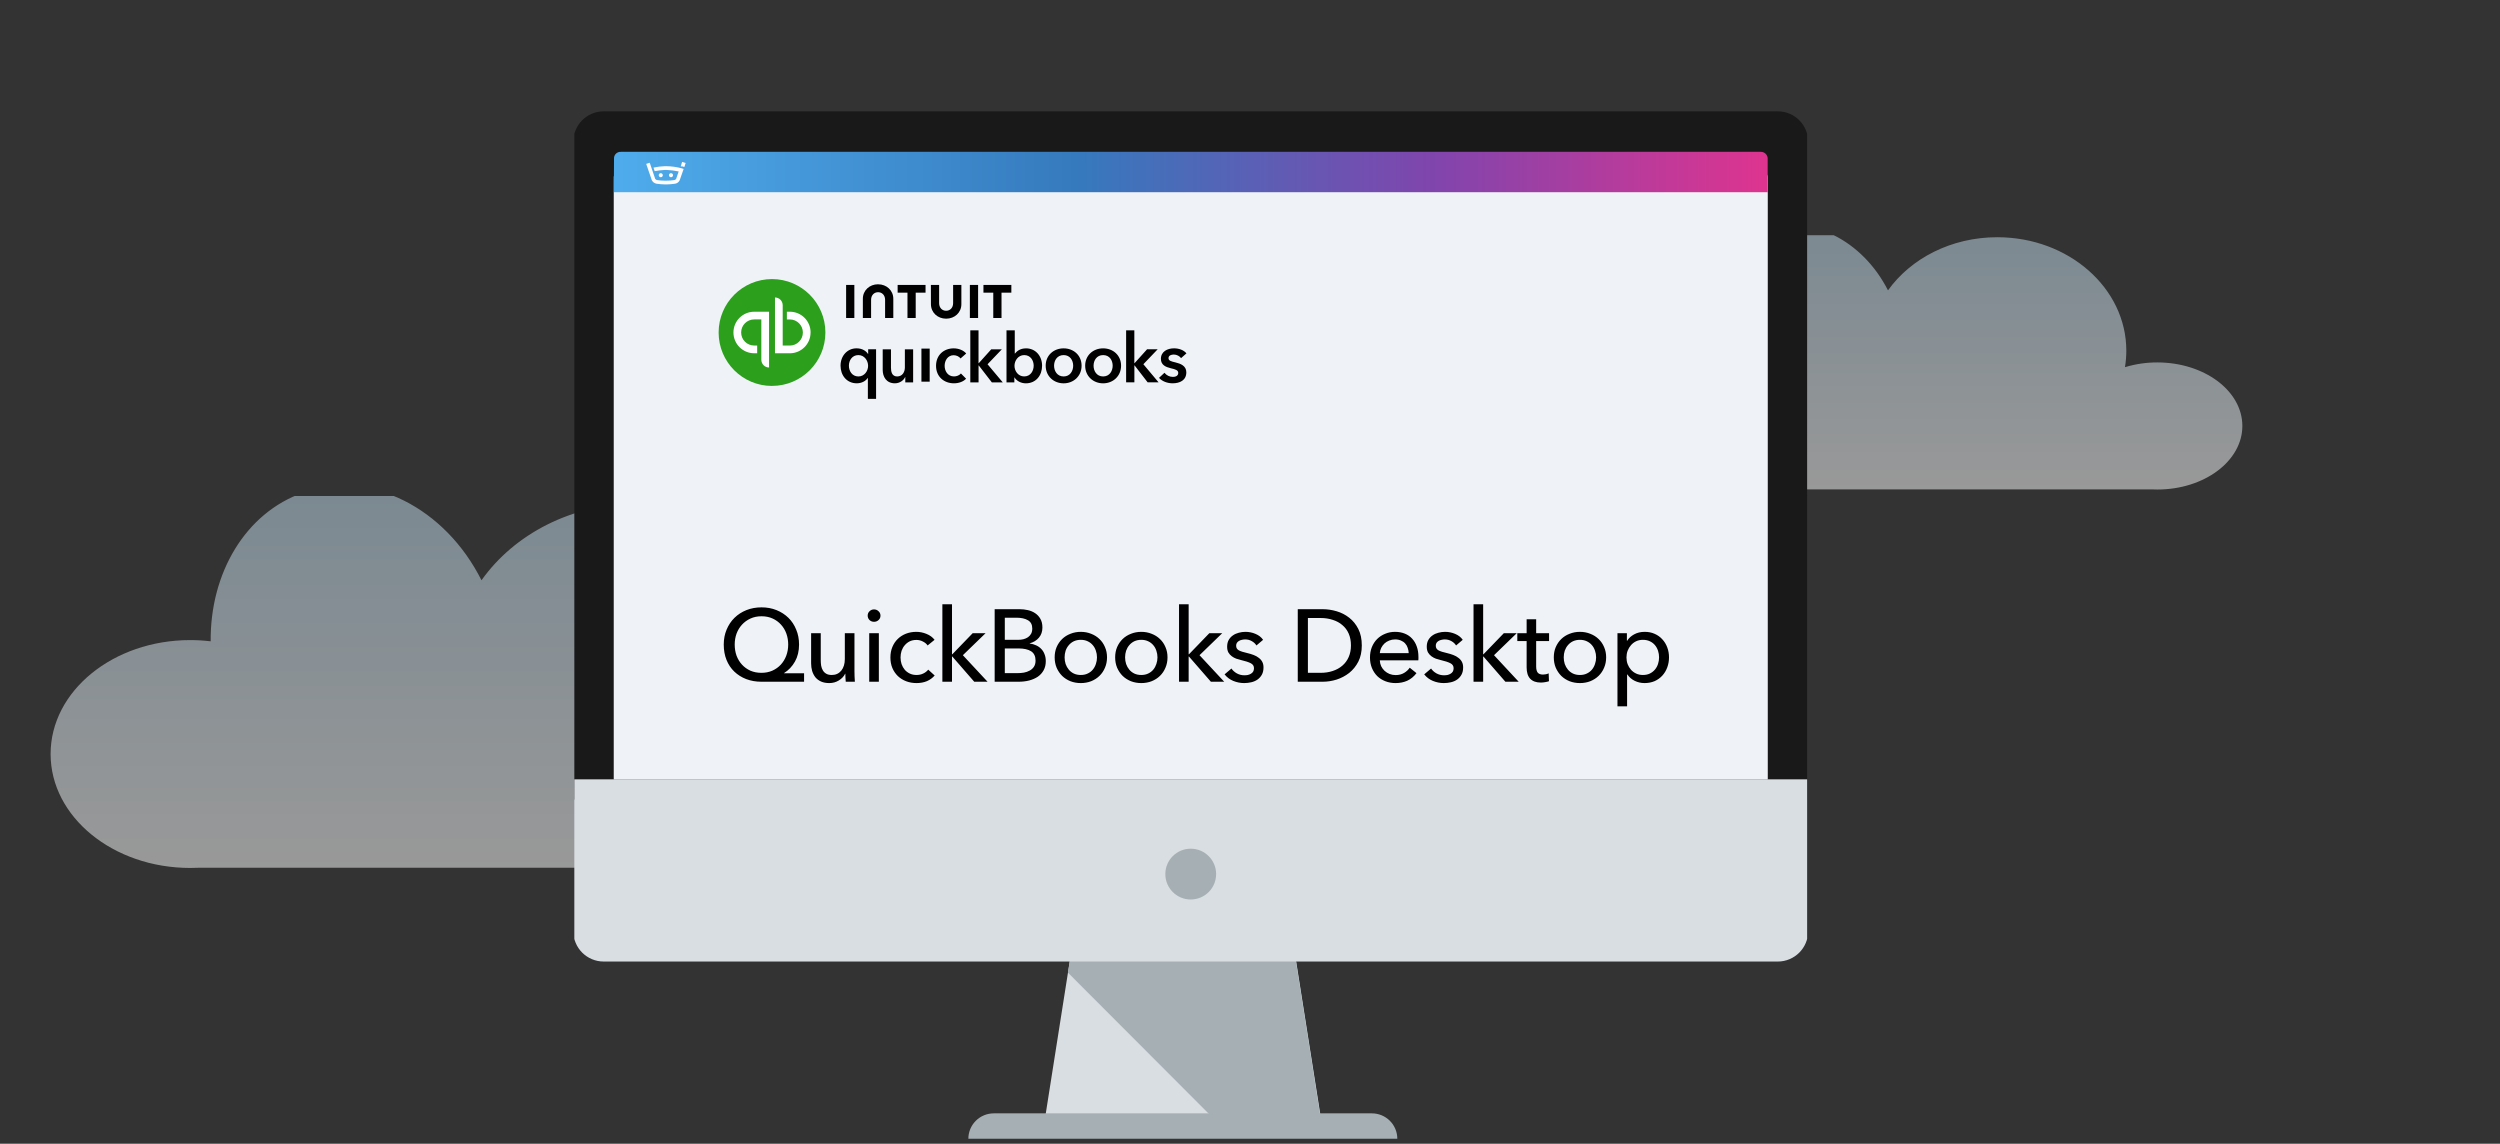
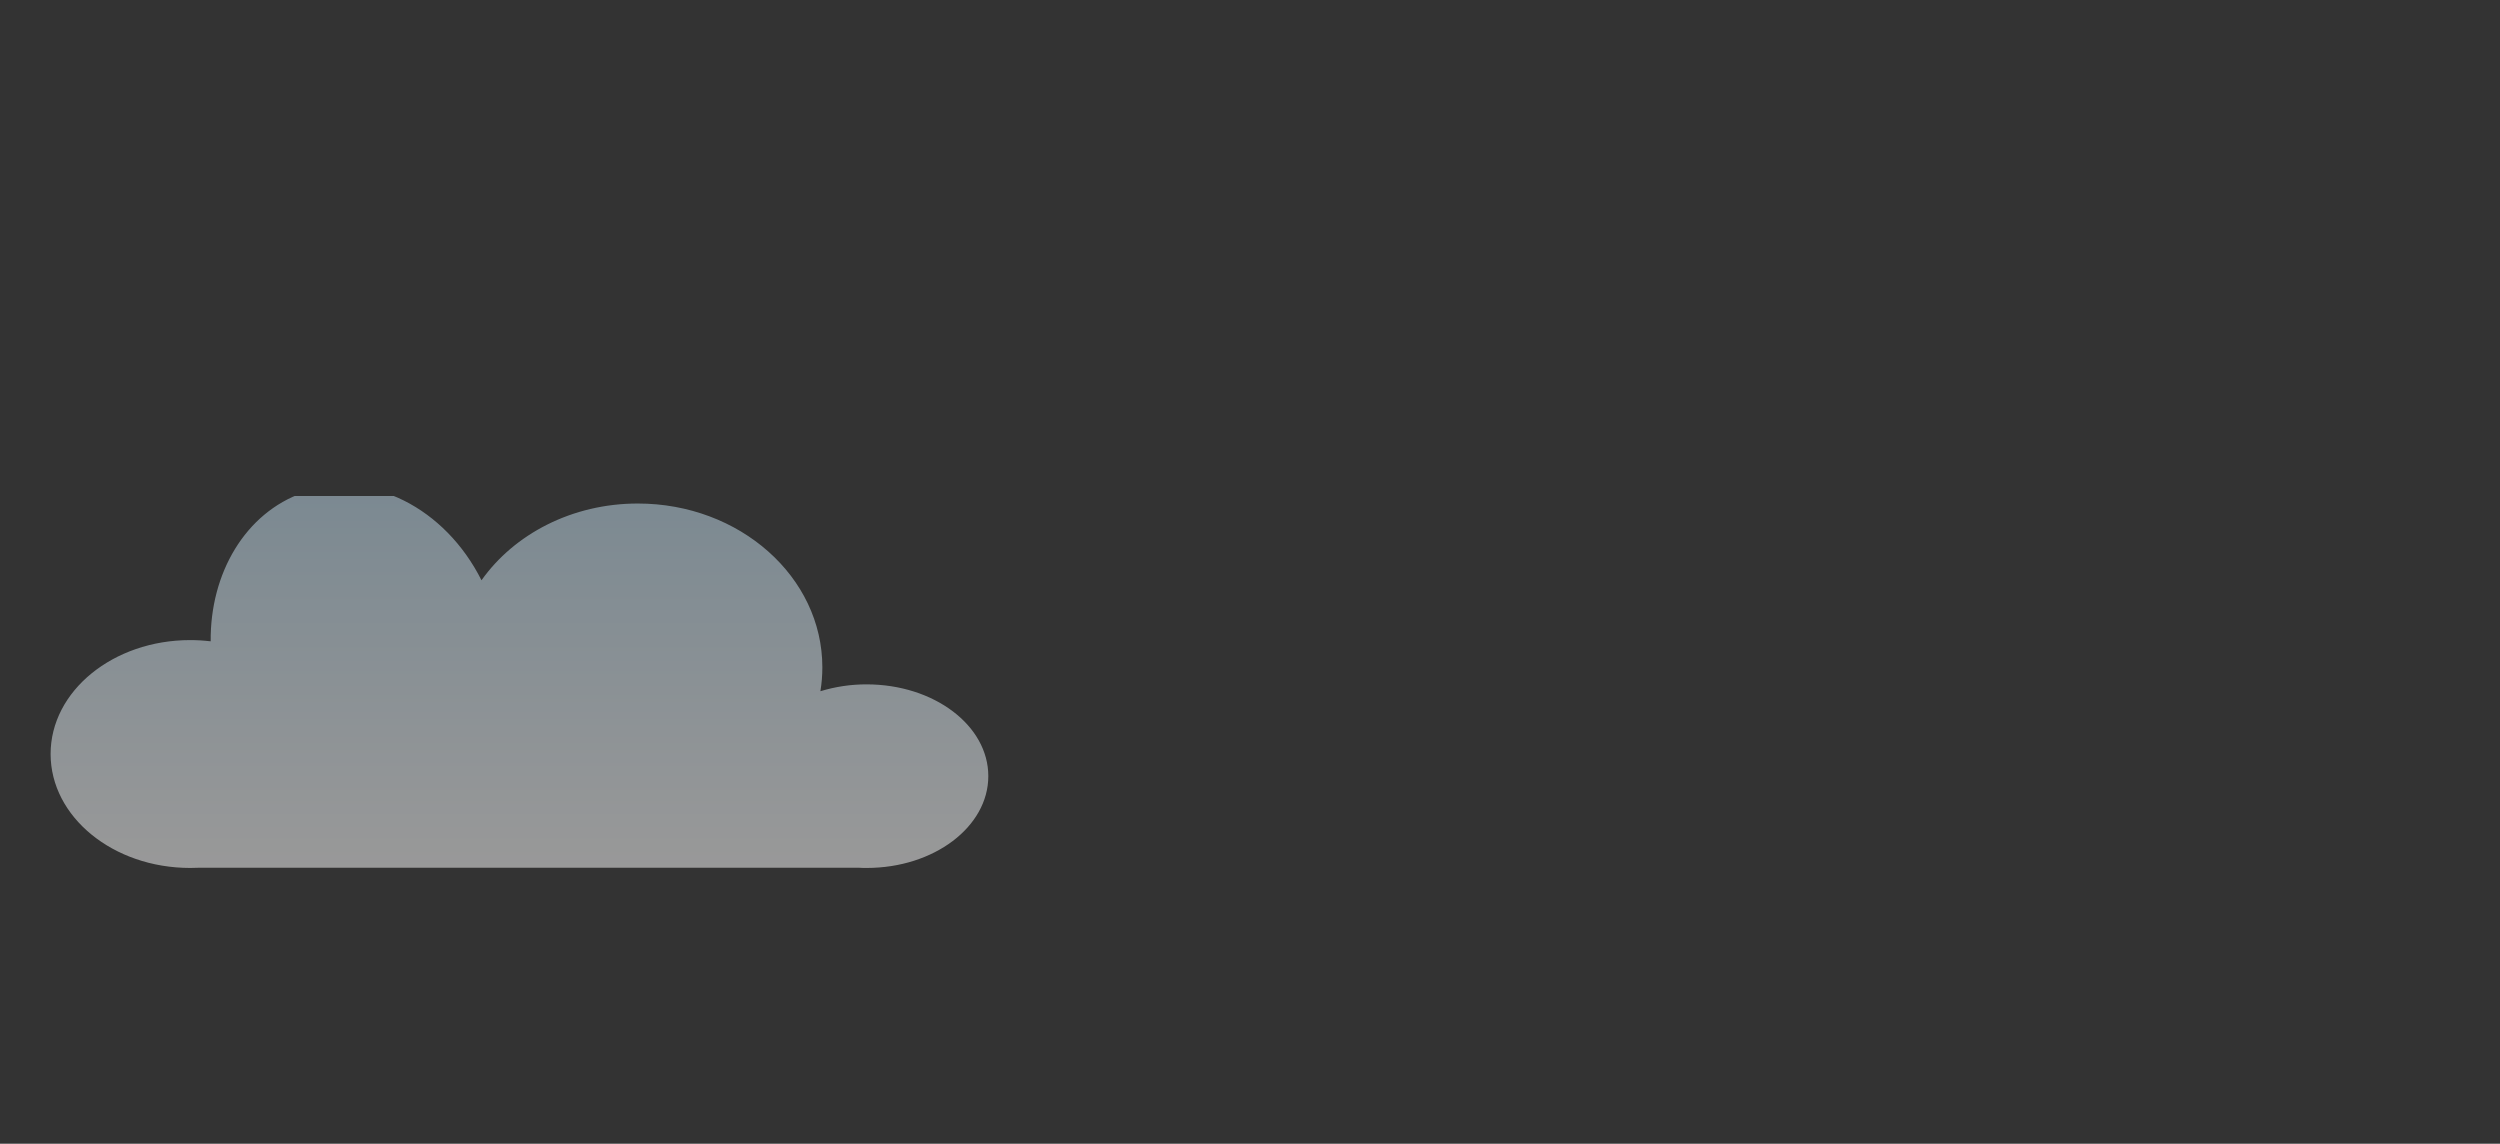
<svg xmlns="http://www.w3.org/2000/svg" width="247" height="113" viewBox="0 0 247 113" fill="none">
  <rect x="0" y="0" width="247" height="113" fill="#333333" stroke="none" />
  <g clip-path="url(#clip0_116_59)">
    <g clip-path="url(#clip1_116_59)">
      <g style="mix-blend-mode:multiply" opacity="0.5">
        <path d="M97.645 76.682C97.645 81.692 92.265 85.753 85.63 85.753C85.39 85.753 85.15 85.753 84.909 85.735H19.552C19.311 85.735 19.047 85.753 18.792 85.753C11.183 85.753 5 80.713 5 74.495C5 68.277 11.183 63.242 18.792 63.242C19.468 63.242 20.144 63.283 20.816 63.363C20.751 56.652 24.23 50.66 29.966 48.671C36.59 46.368 43.982 50.182 47.572 57.332C50.798 52.776 56.51 49.748 63.017 49.748C73.083 49.748 81.248 56.997 81.248 65.932C81.248 66.724 81.184 67.514 81.055 68.294C82.537 67.84 84.075 67.612 85.621 67.616C92.265 67.616 97.645 71.669 97.645 76.682Z" fill="url(#paint0_linear_116_59)" />
      </g>
    </g>
    <g clip-path="url(#clip2_116_59)">
      <g style="mix-blend-mode:multiply" opacity="0.5">
        <path d="M221.544 42.085C221.544 45.553 217.782 48.364 213.144 48.364C212.976 48.364 212.808 48.364 212.64 48.352H166.942C166.774 48.352 166.59 48.364 166.412 48.364C161.091 48.364 156.768 44.876 156.768 40.571C156.768 36.266 161.091 32.78 166.412 32.78C166.884 32.78 167.357 32.808 167.826 32.864C167.781 28.218 170.213 24.07 174.224 22.692C178.856 21.098 184.023 23.739 186.533 28.689C188.79 25.534 192.783 23.438 197.333 23.438C204.371 23.438 210.079 28.457 210.079 34.642C210.08 35.191 210.035 35.737 209.945 36.278C210.981 35.964 212.056 35.805 213.137 35.808C217.782 35.808 221.544 38.614 221.544 42.085Z" fill="url(#paint1_linear_116_59)" />
      </g>
    </g>
    <g clip-path="url(#clip3_116_59)">
      <path d="M130.794 112.29H102.964C104.104 105.07 105.241 97.853 106.374 90.64H127.374C128.521 97.853 129.661 105.07 130.794 112.29Z" fill="#D9DEE2" />
      <path d="M105.514 96.1L121.674 112.29H130.764C129.624 105.07 128.487 97.85 127.354 90.63H106.354C106.094 92.45 105.804 94.28 105.514 96.1Z" fill="#A6B0B4" />
      <path d="M138.074 112.51H95.674C95.674 111.844 95.939 111.206 96.409 110.735C96.88 110.264 97.519 110 98.184 110H135.534C135.865 109.999 136.192 110.063 136.498 110.188C136.804 110.314 137.081 110.498 137.316 110.732C137.55 110.965 137.736 111.242 137.862 111.547C137.989 111.852 138.054 112.18 138.054 112.51H138.074Z" fill="#A6B0B4" />
      <path d="M56.645 14C56.645 12.343 57.988 11 59.645 11H175.645C177.301 11 178.645 12.343 178.645 14V79H56.645V14Z" fill="#191919" />
      <path d="M56.645 77H178.645V92C178.645 93.657 177.301 95 175.645 95H59.645C57.988 95 56.645 93.657 56.645 92V77Z" fill="#D9DEE2" />
      <path d="M117.644 88.87C119.031 88.87 120.154 87.746 120.154 86.36C120.154 84.974 119.031 83.85 117.644 83.85C116.258 83.85 115.134 84.974 115.134 86.36C115.134 87.746 116.258 88.87 117.644 88.87Z" fill="#A6B0B4" />
      <path d="M60.645 77V17.499C60.645 17.366 60.697 17.24 60.792 17.146C60.886 17.053 61.014 17 61.147 17H174.152C174.217 17 174.282 17.013 174.343 17.038C174.403 17.063 174.458 17.1 174.504 17.147C174.55 17.193 174.586 17.248 174.61 17.309C174.634 17.369 174.646 17.434 174.644 17.499V77" fill="white" />
      <path d="M60.665 15.661C60.66 15.572 60.675 15.484 60.708 15.401C60.741 15.319 60.791 15.244 60.856 15.181C60.92 15.119 60.997 15.071 61.082 15.04C61.167 15.009 61.258 14.996 61.348 15.001H173.961C174.051 15 174.139 15.016 174.222 15.049C174.305 15.081 174.38 15.13 174.444 15.191C174.507 15.252 174.558 15.326 174.592 15.406C174.627 15.487 174.645 15.574 174.645 15.661V19H60.645C60.645 19 60.665 15.72 60.665 15.661Z" fill="url(#paint2_linear_116_59)" />
      <path d="M67.254 16.44H67.424L67.614 16.5L67.744 16.1L67.394 16L67.254 16.44Z" fill="white" />
      <path d="M65.284 17.11C65.244 17.11 65.206 17.122 65.173 17.144C65.14 17.166 65.114 17.197 65.099 17.233C65.084 17.27 65.08 17.31 65.088 17.349C65.096 17.388 65.115 17.423 65.142 17.451C65.171 17.479 65.206 17.498 65.245 17.506C65.284 17.514 65.324 17.51 65.361 17.495C65.397 17.48 65.428 17.454 65.45 17.421C65.472 17.388 65.484 17.349 65.484 17.31C65.484 17.257 65.463 17.206 65.425 17.169C65.388 17.131 65.337 17.11 65.284 17.11Z" fill="white" />
      <path d="M66.294 17.11C66.255 17.11 66.216 17.122 66.183 17.144C66.15 17.166 66.125 17.197 66.109 17.233C66.094 17.27 66.09 17.31 66.098 17.349C66.106 17.388 66.125 17.423 66.153 17.451C66.181 17.479 66.216 17.498 66.255 17.506C66.294 17.514 66.334 17.51 66.371 17.495C66.407 17.48 66.439 17.454 66.46 17.421C66.483 17.388 66.494 17.349 66.494 17.31C66.494 17.257 66.473 17.206 66.436 17.169C66.398 17.131 66.347 17.11 66.294 17.11Z" fill="white" />
      <path d="M63.844 16.19L64.404 17.82C64.451 17.904 64.515 17.978 64.593 18.035C64.67 18.092 64.76 18.131 64.854 18.15C65.139 18.192 65.426 18.216 65.714 18.22H65.844C66.132 18.216 66.419 18.192 66.704 18.15C66.801 18.134 66.892 18.094 66.971 18.035C67.049 17.976 67.112 17.898 67.154 17.81L67.544 16.69L67.354 16.63C66.861 16.498 66.354 16.427 65.844 16.42H65.674C65.301 16.432 64.929 16.479 64.564 16.56L64.684 16.91C65.014 16.847 65.349 16.807 65.684 16.79H65.854C66.258 16.806 66.659 16.856 67.054 16.94L66.804 17.67C66.786 17.703 66.76 17.73 66.728 17.751C66.697 17.772 66.662 17.785 66.624 17.79C66.356 17.83 66.085 17.851 65.814 17.85H65.714C65.446 17.85 65.179 17.83 64.914 17.79C64.878 17.783 64.843 17.769 64.812 17.749C64.781 17.728 64.754 17.701 64.734 17.67L64.194 16.08L63.844 16.19Z" fill="white" />
      <path opacity="0.5" d="M60.645 77L174.645 77V19L60.645 19L60.645 77Z" fill="#E0E9F1" />
      <g clip-path="url(#clip4_116_59)">
        <path fill-rule="evenodd" clip-rule="evenodd" d="M86.753 28.088C87.596 28.088 88.259 28.693 88.259 29.521V31.421H87.447V29.616C87.447 29.169 87.149 28.87 86.755 28.87C86.362 28.87 86.064 29.169 86.064 29.616V31.421H85.25V29.519C85.25 28.689 85.913 28.086 86.755 28.086L86.753 28.088ZM91.976 30.053C91.976 30.881 92.639 31.486 93.479 31.486C94.319 31.486 94.984 30.883 94.984 30.053V28.153H94.168V29.958C94.168 30.405 93.87 30.704 93.477 30.704C93.084 30.704 92.786 30.405 92.786 29.958V28.153H91.971L91.976 30.053ZM95.863 32.636H96.678V35.887H96.697L97.935 34.512H98.982L97.57 35.989L99.073 37.778H97.993L96.701 36.105H96.682V37.778H95.866V32.636H95.863ZM85.74 39.41H86.557V34.51H85.775V34.966H85.755C85.594 34.707 85.224 34.415 84.628 34.415C83.697 34.415 83.045 35.178 83.045 36.129C83.045 37.08 83.656 37.871 84.65 37.871C85.105 37.871 85.52 37.668 85.73 37.342H85.745V39.41H85.74ZM85.768 36.144C85.768 36.654 85.408 37.193 84.809 37.193C84.177 37.193 83.87 36.641 83.872 36.131C83.872 35.621 84.179 35.083 84.809 35.083C85.408 35.083 85.768 35.634 85.768 36.144ZM89.442 37.778H90.218V34.512H89.401V36.309C89.401 36.743 89.164 37.193 88.639 37.193C88.114 37.193 88.028 36.711 88.028 36.322V34.512H87.211V36.553C87.211 37.219 87.565 37.871 88.414 37.871C88.898 37.871 89.285 37.577 89.427 37.253H89.442V37.778ZM91.036 34.441H91.853V37.707H91.036V34.441ZM94.228 35.096C94.494 35.096 94.773 35.232 94.902 35.416L95.46 34.927C95.2 34.607 94.706 34.417 94.228 34.417C93.269 34.417 92.481 35.057 92.481 36.144C92.481 37.231 93.282 37.871 94.248 37.871C94.732 37.871 95.179 37.707 95.451 37.415L94.941 36.899C94.784 37.089 94.507 37.191 94.254 37.191C93.635 37.191 93.33 36.652 93.33 36.142C93.33 35.632 93.63 35.094 94.228 35.094V35.096ZM100.259 34.927V32.634H99.442V37.778H100.218V37.288H100.233C100.457 37.662 100.898 37.873 101.354 37.873C102.347 37.873 102.958 37.097 102.958 36.131C102.958 35.165 102.306 34.417 101.375 34.417C100.777 34.417 100.451 34.715 100.28 34.927H100.261H100.259ZM100.231 36.144C100.231 35.634 100.591 35.083 101.19 35.083C101.822 35.083 102.127 35.619 102.127 36.129C102.127 36.639 101.822 37.191 101.19 37.191C100.591 37.191 100.231 36.652 100.231 36.142V36.144ZM105.086 34.417C106.071 34.417 106.861 35.105 106.861 36.131C106.861 37.158 106.073 37.873 105.086 37.873C104.099 37.873 103.313 37.158 103.313 36.131C103.313 35.105 104.101 34.417 105.086 34.417ZM105.086 37.193C105.732 37.193 106.03 36.641 106.03 36.131C106.03 35.621 105.732 35.083 105.086 35.083C104.44 35.083 104.142 35.621 104.142 36.131C104.142 36.641 104.44 37.193 105.086 37.193ZM110.762 36.131C110.762 35.105 109.973 34.417 108.989 34.417C108.004 34.417 107.215 35.105 107.215 36.131C107.215 37.158 108.004 37.873 108.989 37.873C109.973 37.873 110.762 37.158 110.762 36.131ZM109.932 36.131C109.932 36.641 109.634 37.193 108.989 37.193C108.343 37.193 108.043 36.641 108.045 36.131C108.045 35.621 108.343 35.083 108.989 35.083C109.634 35.083 109.932 35.619 109.932 36.131ZM111.259 32.634H112.073V35.885H112.092L113.33 34.51H114.377L112.965 35.986L114.468 37.776H113.388L112.097 36.103H112.077V37.776H111.261V32.634H111.259ZM115.978 35.029C116.276 35.029 116.548 35.193 116.69 35.383L117.22 34.912C116.954 34.579 116.466 34.415 115.995 34.415C115.349 34.415 114.697 34.726 114.697 35.455C114.697 36.066 115.181 36.263 115.662 36.38C116.157 36.494 116.41 36.577 116.41 36.849C116.41 37.143 116.125 37.238 115.885 37.238C115.559 37.238 115.25 37.087 115.049 36.83L114.511 37.333C114.824 37.681 115.347 37.871 115.85 37.871C116.563 37.871 117.209 37.58 117.209 36.784C117.209 36.144 116.639 35.928 116.155 35.811C115.701 35.703 115.449 35.643 115.449 35.383C115.449 35.124 115.714 35.029 115.971 35.029H115.978ZM98.135 28.916H97.164V28.153H99.922V28.916H98.95V31.421H98.135V28.916ZM96.637 28.153H95.822V31.421H96.637V28.153ZM89.658 28.916H88.686V28.153H91.444V28.916H90.472V31.421H89.658V28.916ZM84.41 28.153H83.596V31.421H84.41V28.153Z" fill="black" />
        <path d="M76.274 38.128C79.188 38.128 81.549 35.766 81.549 32.85C81.549 29.934 79.186 27.573 76.274 27.573C73.363 27.573 71 29.936 71 32.852C71 35.768 73.361 38.131 76.274 38.131V38.128Z" fill="#2CA01C" />
        <path fill-rule="evenodd" clip-rule="evenodd" d="M80.084 32.852C80.084 33.985 79.166 34.905 78.034 34.905H76.568V29.391C76.989 29.391 77.33 29.733 77.33 30.154V34.142H78.034C78.747 34.142 79.324 33.565 79.324 32.852C79.324 32.139 78.747 31.561 78.034 31.561H77.743V30.798H78.037C79.17 30.798 80.088 31.717 80.088 32.852H80.084Z" fill="white" />
        <path fill-rule="evenodd" clip-rule="evenodd" d="M72.464 32.852C72.464 31.719 73.382 30.799 74.516 30.799H75.982V36.31C75.561 36.31 75.22 35.969 75.22 35.547V31.559H74.516C73.803 31.559 73.226 32.136 73.226 32.85C73.226 33.563 73.803 34.14 74.516 34.14H74.809V34.903H74.516C73.382 34.903 72.466 33.985 72.464 32.85V32.852Z" fill="white" />
      </g>
      <path d="M79.443 67.356H75.232C74.685 67.356 74.182 67.268 73.723 67.093C73.271 66.917 72.88 66.671 72.549 66.354C72.218 66.037 71.962 65.652 71.779 65.2C71.597 64.748 71.506 64.241 71.506 63.681C71.506 63.141 71.601 62.649 71.79 62.203C71.979 61.751 72.238 61.363 72.569 61.039C72.9 60.715 73.291 60.462 73.743 60.28C74.202 60.097 74.702 60.006 75.242 60.006C75.775 60.006 76.268 60.097 76.72 60.28C77.172 60.462 77.563 60.715 77.894 61.039C78.225 61.363 78.481 61.751 78.663 62.203C78.852 62.649 78.947 63.141 78.947 63.681C78.947 64.322 78.812 64.882 78.542 65.362C78.272 65.841 77.914 66.219 77.469 66.496V66.516H79.443V67.356ZM72.589 63.681C72.589 64.073 72.65 64.44 72.772 64.785C72.9 65.122 73.079 65.416 73.308 65.665C73.538 65.915 73.814 66.114 74.138 66.263C74.462 66.404 74.827 66.475 75.232 66.475C75.623 66.475 75.981 66.404 76.305 66.263C76.635 66.114 76.915 65.915 77.145 65.665C77.374 65.416 77.553 65.122 77.681 64.785C77.81 64.44 77.874 64.073 77.874 63.681C77.874 63.297 77.813 62.935 77.692 62.598C77.57 62.261 77.395 61.967 77.165 61.717C76.936 61.461 76.659 61.258 76.335 61.11C76.011 60.961 75.647 60.887 75.242 60.887C74.837 60.887 74.472 60.961 74.148 61.11C73.824 61.258 73.544 61.461 73.308 61.717C73.079 61.967 72.9 62.261 72.772 62.598C72.65 62.935 72.589 63.297 72.589 63.681ZM83.56 67.356C83.547 67.234 83.537 67.1 83.53 66.951C83.523 66.796 83.52 66.668 83.52 66.566H83.499C83.378 66.823 83.172 67.042 82.882 67.224C82.599 67.4 82.281 67.488 81.93 67.488C81.62 67.488 81.35 67.437 81.12 67.336C80.898 67.234 80.712 67.096 80.564 66.921C80.422 66.738 80.314 66.529 80.24 66.293C80.172 66.057 80.138 65.804 80.138 65.534V62.557H81.09V65.21C81.09 65.406 81.104 65.594 81.131 65.777C81.164 65.952 81.222 66.107 81.303 66.242C81.384 66.377 81.495 66.485 81.637 66.566C81.778 66.647 81.961 66.688 82.183 66.688C82.568 66.688 82.879 66.546 83.115 66.263C83.351 65.972 83.469 65.588 83.469 65.109V62.557H84.421V66.323C84.421 66.452 84.424 66.617 84.431 66.819C84.438 67.022 84.448 67.201 84.461 67.356H83.56ZM86.83 67.356H85.879V62.557H86.83V67.356ZM86.992 60.826C86.992 61.002 86.928 61.147 86.8 61.262C86.678 61.376 86.53 61.434 86.355 61.434C86.179 61.434 86.031 61.376 85.909 61.262C85.788 61.14 85.727 60.995 85.727 60.826C85.727 60.651 85.788 60.506 85.909 60.391C86.031 60.27 86.179 60.209 86.355 60.209C86.53 60.209 86.678 60.27 86.8 60.391C86.928 60.506 86.992 60.651 86.992 60.826ZM91.647 63.772C91.546 63.617 91.394 63.489 91.192 63.388C90.989 63.28 90.773 63.226 90.544 63.226C90.294 63.226 90.071 63.273 89.875 63.367C89.686 63.462 89.525 63.59 89.389 63.752C89.254 63.907 89.15 64.09 89.076 64.299C89.008 64.508 88.974 64.727 88.974 64.957C88.974 65.186 89.008 65.406 89.076 65.615C89.15 65.824 89.254 66.01 89.389 66.171C89.525 66.327 89.69 66.452 89.885 66.546C90.081 66.641 90.304 66.688 90.554 66.688C90.797 66.688 91.016 66.641 91.212 66.546C91.414 66.452 91.579 66.323 91.708 66.161L92.346 66.738C92.143 66.975 91.89 67.16 91.586 67.295C91.283 67.423 90.938 67.488 90.554 67.488C90.183 67.488 89.838 67.427 89.521 67.305C89.211 67.184 88.941 67.015 88.711 66.799C88.482 66.576 88.299 66.31 88.165 65.999C88.036 65.689 87.972 65.341 87.972 64.957C87.972 64.579 88.036 64.235 88.165 63.924C88.293 63.614 88.472 63.347 88.701 63.124C88.931 62.902 89.201 62.73 89.511 62.608C89.828 62.487 90.169 62.426 90.533 62.426C90.871 62.426 91.205 62.493 91.536 62.628C91.873 62.763 92.14 62.959 92.335 63.215L91.647 63.772ZM94.058 64.643H94.088L96.103 62.557H97.378L95.131 64.734L97.571 67.356H96.255L94.088 64.866H94.058V67.356H93.106V59.703H94.058V64.643ZM98.273 60.189H100.743C101.013 60.189 101.283 60.219 101.553 60.28C101.823 60.34 102.062 60.442 102.271 60.583C102.487 60.725 102.659 60.911 102.788 61.14C102.923 61.37 102.99 61.657 102.99 62.001C102.99 62.399 102.875 62.733 102.646 63.003C102.417 63.273 102.113 63.458 101.735 63.56V63.58C101.964 63.607 102.177 63.668 102.373 63.762C102.568 63.85 102.737 63.968 102.879 64.117C103.021 64.265 103.129 64.44 103.203 64.643C103.284 64.845 103.324 65.071 103.324 65.321C103.324 65.665 103.253 65.966 103.112 66.222C102.97 66.479 102.778 66.691 102.535 66.86C102.292 67.022 102.005 67.147 101.674 67.234C101.35 67.316 101.003 67.356 100.631 67.356H98.273V60.189ZM99.275 63.215H100.581C100.77 63.215 100.949 63.195 101.117 63.155C101.293 63.108 101.445 63.04 101.573 62.952C101.701 62.858 101.802 62.743 101.877 62.608C101.951 62.466 101.988 62.298 101.988 62.102C101.988 61.717 101.846 61.444 101.563 61.282C101.279 61.113 100.898 61.029 100.419 61.029H99.275V63.215ZM99.275 66.506H100.53C100.739 66.506 100.949 66.489 101.158 66.455C101.374 66.415 101.566 66.347 101.735 66.252C101.91 66.158 102.049 66.033 102.15 65.878C102.258 65.716 102.312 65.513 102.312 65.27C102.312 64.845 102.167 64.538 101.877 64.349C101.586 64.16 101.168 64.066 100.621 64.066H99.275V66.506ZM109.374 64.947C109.374 65.318 109.307 65.659 109.172 65.969C109.043 66.279 108.861 66.549 108.625 66.779C108.395 67.002 108.122 67.177 107.805 67.305C107.488 67.427 107.147 67.488 106.782 67.488C106.418 67.488 106.077 67.427 105.76 67.305C105.443 67.177 105.169 67.002 104.94 66.779C104.711 66.549 104.528 66.279 104.393 65.969C104.265 65.659 104.201 65.318 104.201 64.947C104.201 64.575 104.265 64.238 104.393 63.934C104.528 63.624 104.711 63.357 104.94 63.135C105.169 62.912 105.443 62.74 105.76 62.618C106.077 62.49 106.418 62.426 106.782 62.426C107.147 62.426 107.488 62.49 107.805 62.618C108.122 62.74 108.395 62.912 108.625 63.135C108.861 63.357 109.043 63.624 109.172 63.934C109.307 64.238 109.374 64.575 109.374 64.947ZM108.382 64.947C108.382 64.717 108.345 64.498 108.271 64.289C108.203 64.079 108.102 63.897 107.967 63.742C107.832 63.58 107.663 63.452 107.461 63.357C107.265 63.263 107.039 63.215 106.782 63.215C106.526 63.215 106.297 63.263 106.094 63.357C105.898 63.452 105.733 63.58 105.598 63.742C105.463 63.897 105.358 64.079 105.284 64.289C105.217 64.498 105.183 64.717 105.183 64.947C105.183 65.176 105.217 65.395 105.284 65.605C105.358 65.814 105.463 65.999 105.598 66.161C105.733 66.323 105.898 66.452 106.094 66.546C106.297 66.641 106.526 66.688 106.782 66.688C107.039 66.688 107.265 66.641 107.461 66.546C107.663 66.452 107.832 66.323 107.967 66.161C108.102 65.999 108.203 65.814 108.271 65.605C108.345 65.395 108.382 65.176 108.382 64.947ZM115.35 64.947C115.35 65.318 115.283 65.659 115.148 65.969C115.02 66.279 114.838 66.549 114.601 66.779C114.372 67.002 114.099 67.177 113.781 67.305C113.464 67.427 113.123 67.488 112.759 67.488C112.394 67.488 112.054 67.427 111.736 67.305C111.419 67.177 111.146 67.002 110.916 66.779C110.687 66.549 110.505 66.279 110.37 65.969C110.241 65.659 110.177 65.318 110.177 64.947C110.177 64.575 110.241 64.238 110.37 63.934C110.505 63.624 110.687 63.357 110.916 63.135C111.146 62.912 111.419 62.74 111.736 62.618C112.054 62.49 112.394 62.426 112.759 62.426C113.123 62.426 113.464 62.49 113.781 62.618C114.099 62.74 114.372 62.912 114.601 63.135C114.838 63.357 115.02 63.624 115.148 63.934C115.283 64.238 115.35 64.575 115.35 64.947ZM114.358 64.947C114.358 64.717 114.321 64.498 114.247 64.289C114.179 64.079 114.078 63.897 113.943 63.742C113.808 63.58 113.64 63.452 113.437 63.357C113.241 63.263 113.015 63.215 112.759 63.215C112.502 63.215 112.273 63.263 112.07 63.357C111.875 63.452 111.709 63.58 111.574 63.742C111.439 63.897 111.335 64.079 111.261 64.289C111.193 64.498 111.159 64.717 111.159 64.947C111.159 65.176 111.193 65.395 111.261 65.605C111.335 65.814 111.439 65.999 111.574 66.161C111.709 66.323 111.875 66.452 112.07 66.546C112.273 66.641 112.502 66.688 112.759 66.688C113.015 66.688 113.241 66.641 113.437 66.546C113.64 66.452 113.808 66.323 113.943 66.161C114.078 65.999 114.179 65.814 114.247 65.605C114.321 65.395 114.358 65.176 114.358 64.947ZM117.439 64.643H117.47L119.484 62.557H120.76L118.513 64.734L120.952 67.356H119.636L117.47 64.866H117.439V67.356H116.488V59.703H117.439V64.643ZM124.136 63.772C124.028 63.597 123.876 63.455 123.68 63.347C123.485 63.232 123.265 63.175 123.022 63.175C122.914 63.175 122.806 63.188 122.698 63.215C122.59 63.236 122.493 63.273 122.405 63.327C122.324 63.374 122.256 63.438 122.202 63.519C122.155 63.593 122.131 63.688 122.131 63.803C122.131 64.005 122.223 64.157 122.405 64.258C122.587 64.353 122.86 64.44 123.225 64.521C123.454 64.575 123.667 64.639 123.863 64.714C124.058 64.788 124.227 64.882 124.369 64.997C124.517 65.105 124.632 65.237 124.713 65.392C124.794 65.547 124.834 65.73 124.834 65.939C124.834 66.222 124.78 66.462 124.672 66.657C124.564 66.853 124.419 67.015 124.237 67.143C124.062 67.265 123.859 67.353 123.63 67.407C123.4 67.461 123.164 67.488 122.921 67.488C122.557 67.488 122.199 67.417 121.848 67.275C121.504 67.133 121.217 66.917 120.988 66.627L121.666 66.05C121.794 66.239 121.97 66.398 122.192 66.526C122.422 66.654 122.671 66.718 122.941 66.718C123.063 66.718 123.178 66.708 123.286 66.688C123.4 66.661 123.502 66.62 123.589 66.566C123.684 66.512 123.758 66.442 123.812 66.354C123.866 66.266 123.893 66.155 123.893 66.02C123.893 65.797 123.785 65.632 123.569 65.524C123.36 65.416 123.049 65.314 122.638 65.22C122.476 65.179 122.31 65.132 122.142 65.078C121.98 65.017 121.831 64.936 121.696 64.835C121.561 64.734 121.45 64.609 121.362 64.461C121.281 64.305 121.241 64.117 121.241 63.894C121.241 63.637 121.291 63.418 121.392 63.236C121.5 63.047 121.639 62.895 121.808 62.78C121.976 62.659 122.169 62.571 122.385 62.517C122.601 62.456 122.823 62.426 123.053 62.426C123.397 62.426 123.728 62.493 124.045 62.628C124.369 62.763 124.618 62.959 124.794 63.215L124.136 63.772ZM128.219 60.189H130.679C131.138 60.189 131.597 60.256 132.056 60.391C132.515 60.526 132.93 60.739 133.301 61.029C133.672 61.319 133.973 61.69 134.202 62.142C134.432 62.595 134.546 63.138 134.546 63.772C134.546 64.386 134.432 64.92 134.202 65.372C133.973 65.817 133.672 66.188 133.301 66.485C132.93 66.775 132.515 66.995 132.056 67.143C131.597 67.285 131.138 67.356 130.679 67.356H128.219V60.189ZM129.221 66.475H130.477C130.909 66.475 131.307 66.415 131.671 66.293C132.042 66.171 132.36 65.996 132.623 65.767C132.893 65.537 133.102 65.254 133.25 64.916C133.399 64.579 133.473 64.197 133.473 63.772C133.473 63.327 133.399 62.935 133.25 62.598C133.102 62.261 132.893 61.98 132.623 61.758C132.36 61.528 132.042 61.356 131.671 61.241C131.307 61.12 130.909 61.059 130.477 61.059H129.221V66.475ZM139.18 64.531C139.173 64.343 139.14 64.167 139.079 64.005C139.025 63.836 138.941 63.691 138.826 63.57C138.718 63.448 138.58 63.354 138.411 63.286C138.249 63.212 138.056 63.175 137.834 63.175C137.631 63.175 137.439 63.212 137.257 63.286C137.081 63.354 136.926 63.448 136.791 63.57C136.663 63.691 136.555 63.836 136.467 64.005C136.386 64.167 136.339 64.343 136.325 64.531H139.18ZM140.142 64.916C140.142 64.97 140.142 65.024 140.142 65.078C140.142 65.132 140.139 65.186 140.132 65.24H136.325C136.332 65.443 136.376 65.635 136.457 65.817C136.545 65.993 136.659 66.148 136.801 66.283C136.943 66.411 137.105 66.512 137.287 66.587C137.476 66.661 137.675 66.698 137.884 66.698C138.208 66.698 138.488 66.627 138.725 66.485C138.961 66.344 139.146 66.171 139.281 65.969L139.95 66.506C139.693 66.843 139.389 67.093 139.038 67.255C138.694 67.41 138.31 67.488 137.884 67.488C137.52 67.488 137.182 67.427 136.872 67.305C136.562 67.184 136.295 67.015 136.072 66.799C135.85 66.576 135.674 66.31 135.546 65.999C135.418 65.689 135.354 65.345 135.354 64.967C135.354 64.596 135.414 64.255 135.536 63.944C135.664 63.627 135.839 63.357 136.062 63.135C136.285 62.912 136.548 62.74 136.852 62.618C137.155 62.49 137.483 62.426 137.834 62.426C138.185 62.426 138.502 62.483 138.785 62.598C139.076 62.713 139.319 62.878 139.514 63.094C139.717 63.31 139.872 63.573 139.98 63.884C140.088 64.187 140.142 64.531 140.142 64.916ZM143.86 63.772C143.752 63.597 143.6 63.455 143.404 63.347C143.208 63.232 142.989 63.175 142.746 63.175C142.638 63.175 142.53 63.188 142.422 63.215C142.314 63.236 142.216 63.273 142.129 63.327C142.048 63.374 141.98 63.438 141.926 63.519C141.879 63.593 141.855 63.688 141.855 63.803C141.855 64.005 141.946 64.157 142.129 64.258C142.311 64.353 142.584 64.44 142.949 64.521C143.178 64.575 143.391 64.639 143.586 64.714C143.782 64.788 143.951 64.882 144.092 64.997C144.241 65.105 144.356 65.237 144.437 65.392C144.518 65.547 144.558 65.73 144.558 65.939C144.558 66.222 144.504 66.462 144.396 66.657C144.288 66.853 144.143 67.015 143.961 67.143C143.785 67.265 143.583 67.353 143.353 67.407C143.124 67.461 142.888 67.488 142.645 67.488C142.28 67.488 141.923 67.417 141.572 67.275C141.228 67.133 140.941 66.917 140.711 66.627L141.39 66.05C141.518 66.239 141.693 66.398 141.916 66.526C142.145 66.654 142.395 66.718 142.665 66.718C142.787 66.718 142.901 66.708 143.009 66.688C143.124 66.661 143.225 66.62 143.313 66.566C143.407 66.512 143.482 66.442 143.536 66.354C143.59 66.266 143.617 66.155 143.617 66.02C143.617 65.797 143.509 65.632 143.293 65.524C143.084 65.416 142.773 65.314 142.361 65.22C142.199 65.179 142.034 65.132 141.865 65.078C141.703 65.017 141.555 64.936 141.42 64.835C141.285 64.734 141.174 64.609 141.086 64.461C141.005 64.305 140.964 64.117 140.964 63.894C140.964 63.637 141.015 63.418 141.116 63.236C141.224 63.047 141.363 62.895 141.531 62.78C141.7 62.659 141.892 62.571 142.108 62.517C142.324 62.456 142.547 62.426 142.776 62.426C143.121 62.426 143.451 62.493 143.769 62.628C144.092 62.763 144.342 62.959 144.518 63.215L143.86 63.772ZM146.536 64.643H146.566L148.581 62.557H149.856L147.609 64.734L150.048 67.356H148.732L146.566 64.866H146.536V67.356H145.584V59.703H146.536V64.643ZM153.048 63.337H151.773V65.837C151.773 66.128 151.827 66.337 151.935 66.465C152.043 66.587 152.215 66.647 152.451 66.647C152.539 66.647 152.633 66.637 152.735 66.617C152.836 66.597 152.927 66.566 153.008 66.526L153.038 67.305C152.924 67.346 152.795 67.376 152.654 67.397C152.519 67.423 152.377 67.437 152.229 67.437C151.776 67.437 151.429 67.312 151.186 67.062C150.95 66.813 150.831 66.438 150.831 65.939V63.337H149.91V62.557H150.831V61.181H151.773V62.557H153.048V63.337ZM158.688 64.947C158.688 65.318 158.621 65.659 158.486 65.969C158.358 66.279 158.175 66.549 157.939 66.779C157.71 67.002 157.436 67.177 157.119 67.305C156.802 67.427 156.461 67.488 156.097 67.488C155.732 67.488 155.391 67.427 155.074 67.305C154.757 67.177 154.484 67.002 154.254 66.779C154.025 66.549 153.843 66.279 153.708 65.969C153.579 65.659 153.515 65.318 153.515 64.947C153.515 64.575 153.579 64.238 153.708 63.934C153.843 63.624 154.025 63.357 154.254 63.135C154.484 62.912 154.757 62.74 155.074 62.618C155.391 62.49 155.732 62.426 156.097 62.426C156.461 62.426 156.802 62.49 157.119 62.618C157.436 62.74 157.71 62.912 157.939 63.135C158.175 63.357 158.358 63.624 158.486 63.934C158.621 64.238 158.688 64.575 158.688 64.947ZM157.696 64.947C157.696 64.717 157.659 64.498 157.585 64.289C157.517 64.079 157.416 63.897 157.281 63.742C157.146 63.58 156.977 63.452 156.775 63.357C156.579 63.263 156.353 63.215 156.097 63.215C155.84 63.215 155.611 63.263 155.408 63.357C155.213 63.452 155.047 63.58 154.912 63.742C154.777 63.897 154.673 64.079 154.598 64.289C154.531 64.498 154.497 64.717 154.497 64.947C154.497 65.176 154.531 65.395 154.598 65.605C154.673 65.814 154.777 65.999 154.912 66.161C155.047 66.323 155.213 66.452 155.408 66.546C155.611 66.641 155.84 66.688 156.097 66.688C156.353 66.688 156.579 66.641 156.775 66.546C156.977 66.452 157.146 66.323 157.281 66.161C157.416 65.999 157.517 65.814 157.585 65.605C157.659 65.395 157.696 65.176 157.696 64.947ZM160.757 69.786H159.805V62.557H160.737V63.307H160.767C160.922 63.05 161.148 62.841 161.445 62.679C161.749 62.51 162.1 62.426 162.498 62.426C162.856 62.426 163.18 62.49 163.47 62.618C163.767 62.746 164.02 62.925 164.229 63.155C164.445 63.384 164.611 63.654 164.725 63.965C164.84 64.268 164.898 64.596 164.898 64.947C164.898 65.297 164.84 65.628 164.725 65.939C164.611 66.249 164.449 66.519 164.239 66.749C164.03 66.978 163.777 67.16 163.48 67.295C163.183 67.423 162.849 67.488 162.478 67.488C162.134 67.488 161.81 67.413 161.506 67.265C161.202 67.116 160.963 66.907 160.787 66.637H160.757V69.786ZM163.916 64.947C163.916 64.724 163.882 64.508 163.814 64.299C163.747 64.09 163.646 63.904 163.511 63.742C163.376 63.58 163.207 63.452 163.004 63.357C162.809 63.263 162.579 63.215 162.316 63.215C162.073 63.215 161.85 63.263 161.648 63.357C161.452 63.452 161.283 63.58 161.142 63.742C161 63.904 160.889 64.09 160.808 64.299C160.733 64.508 160.696 64.727 160.696 64.957C160.696 65.186 160.733 65.406 160.808 65.615C160.889 65.824 161 66.01 161.142 66.171C161.283 66.327 161.452 66.452 161.648 66.546C161.85 66.641 162.073 66.688 162.316 66.688C162.579 66.688 162.809 66.641 163.004 66.546C163.207 66.445 163.376 66.313 163.511 66.151C163.646 65.989 163.747 65.804 163.814 65.594C163.882 65.385 163.916 65.169 163.916 64.947Z" fill="black" />
    </g>
  </g>
  <defs>
    <linearGradient id="paint0_linear_116_59" x1="51.322" y1="85.753" x2="51.322" y2="48" gradientUnits="userSpaceOnUse">
      <stop stop-color="white" />
      <stop offset="1" stop-color="#C3DFF0" />
    </linearGradient>
    <linearGradient id="paint1_linear_116_59" x1="189.156" y1="48.364" x2="189.156" y2="22.228" gradientUnits="userSpaceOnUse">
      <stop stop-color="white" />
      <stop offset="1" stop-color="#C3DFF0" />
    </linearGradient>
    <linearGradient id="paint2_linear_116_59" x1="60.645" y1="17.001" x2="174.645" y2="17.001" gradientUnits="userSpaceOnUse">
      <stop stop-color="#4FACEC" />
      <stop offset="0.4" stop-color="#357ABD" />
      <stop offset="0.71" stop-color="#8045AD" />
      <stop offset="1" stop-color="#DE348F" />
    </linearGradient>
    <clipPath id="clip0_116_59">
      <rect width="247" height="113" fill="white" />
    </clipPath>
    <clipPath id="clip1_116_59">
      <rect width="123" height="39" fill="white" transform="translate(0 49)" />
    </clipPath>
    <clipPath id="clip2_116_59">
-       <rect width="86" height="27" fill="white" transform="translate(160.899 23.228)" />
-     </clipPath>
+       </clipPath>
    <clipPath id="clip3_116_59">
-       <rect width="121.8" height="112.51" fill="white" transform="translate(56.744)" />
-     </clipPath>
+       </clipPath>
    <clipPath id="clip4_116_59">
      <rect width="46.22" height="11.837" fill="white" transform="translate(71 27.573)" />
    </clipPath>
  </defs>
</svg>